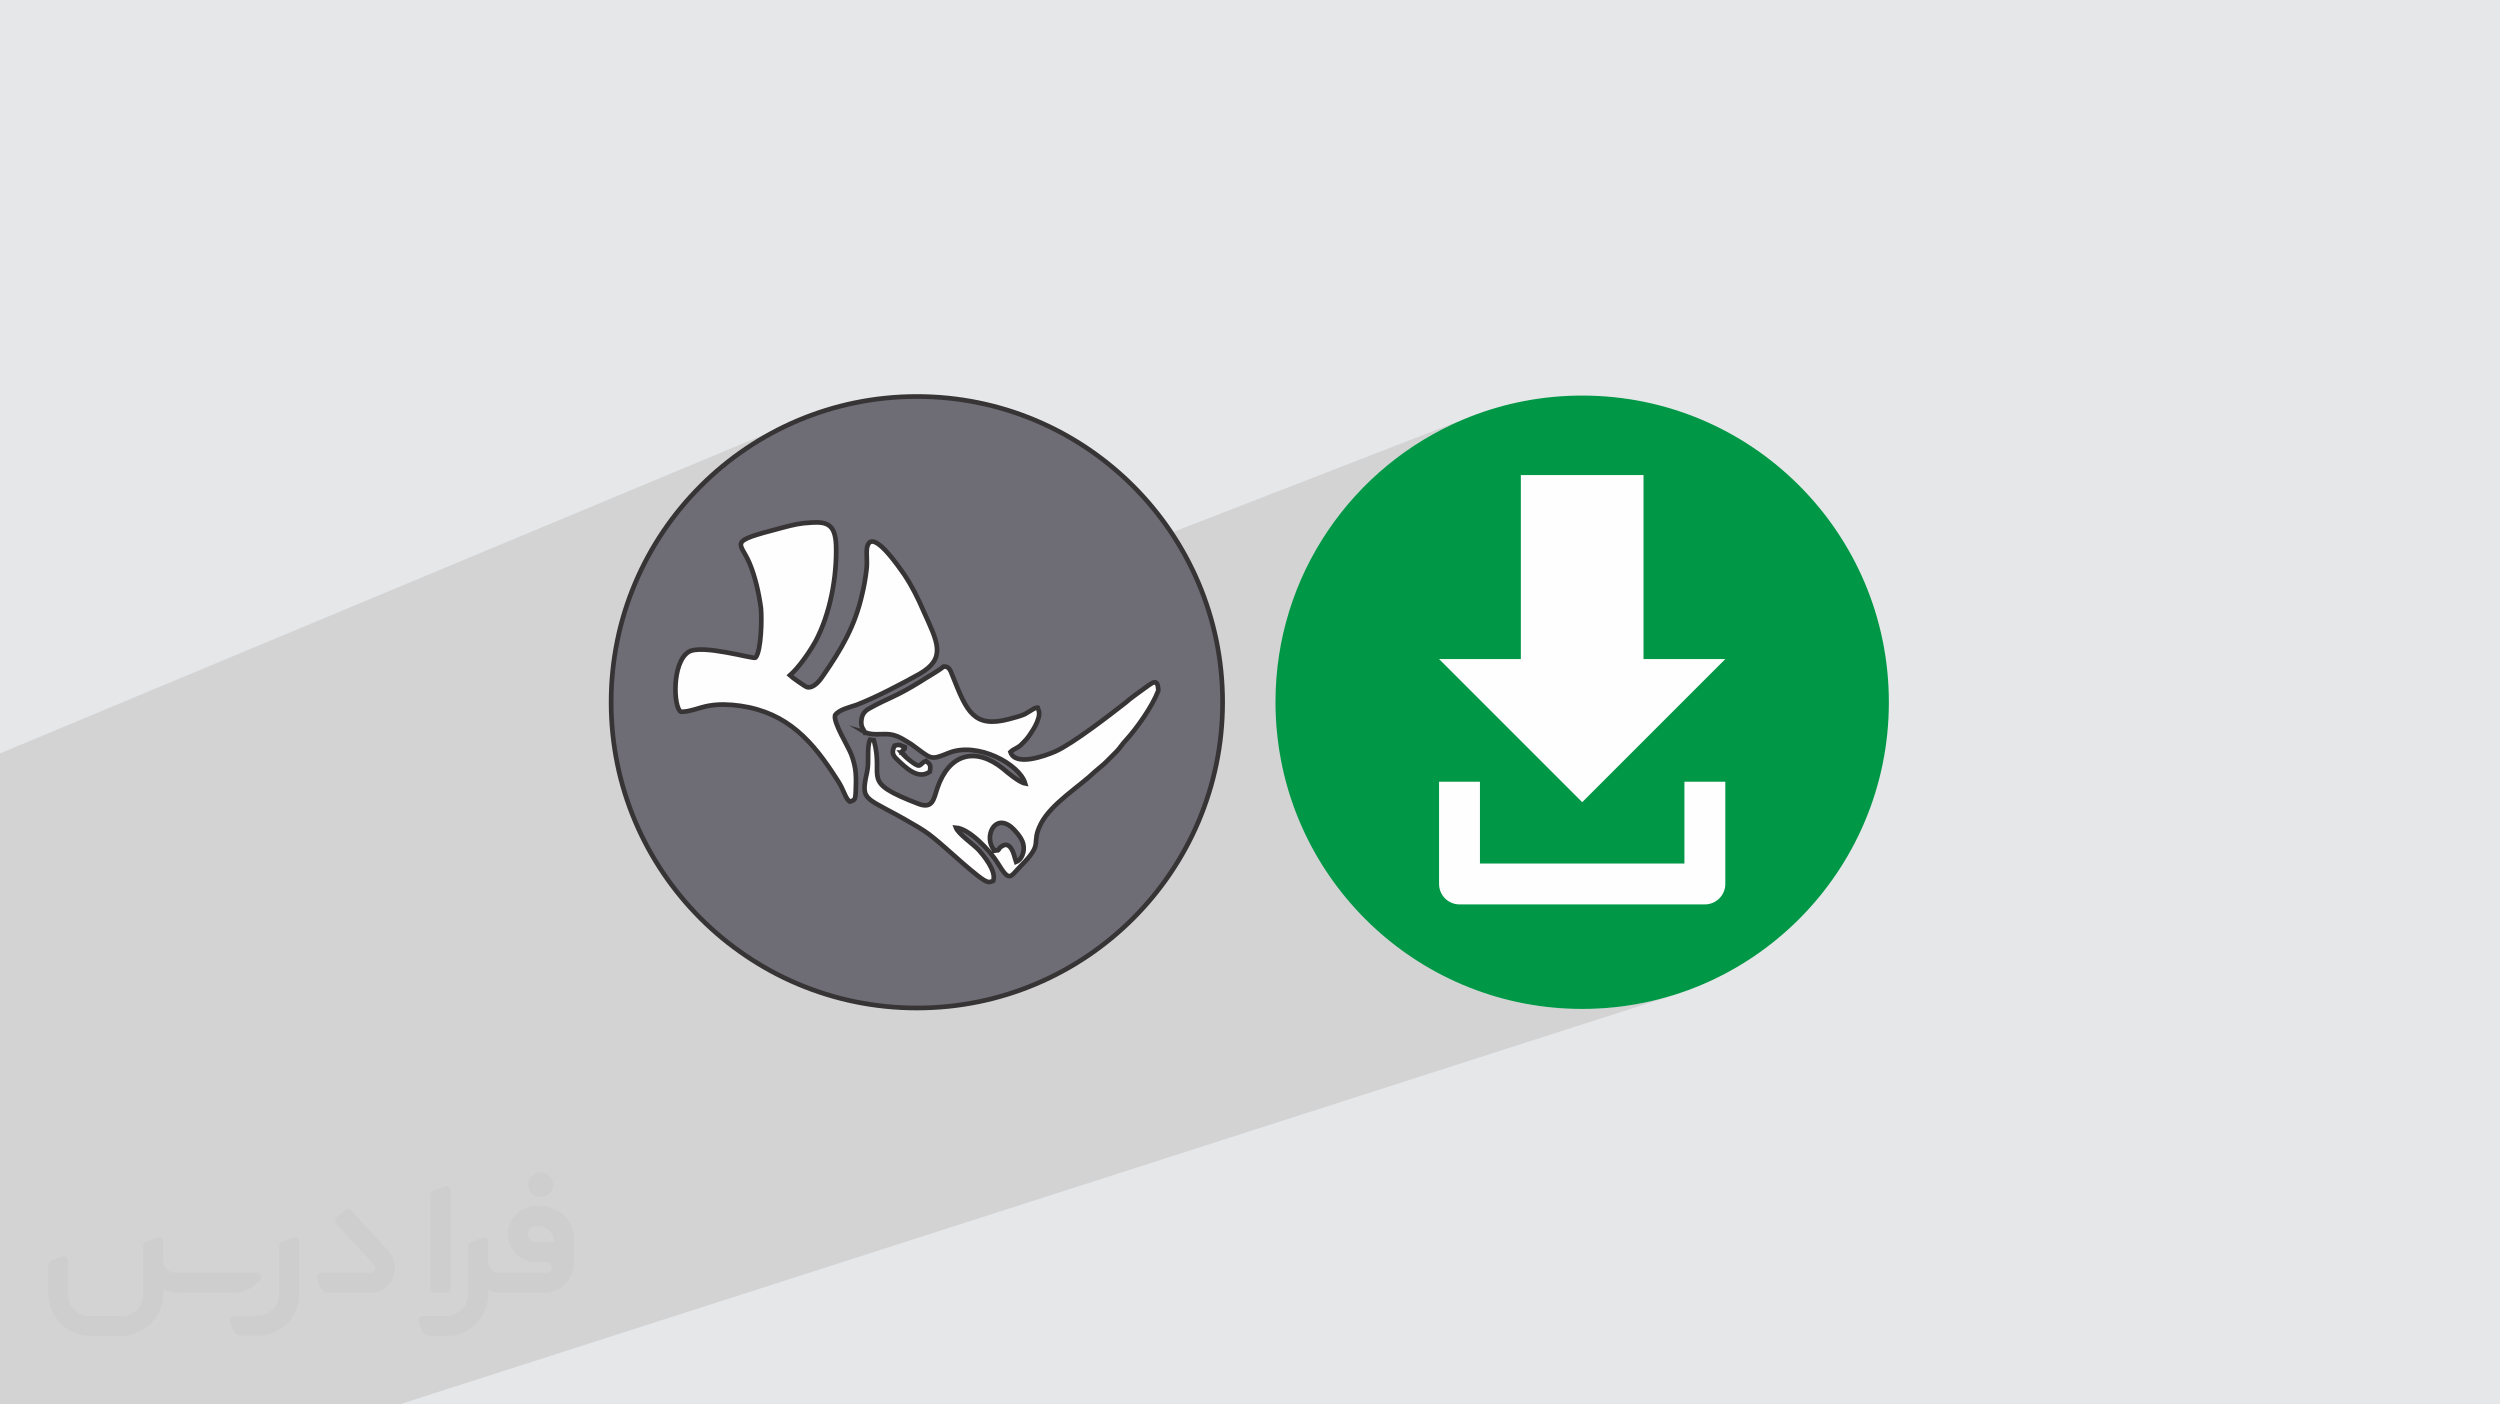
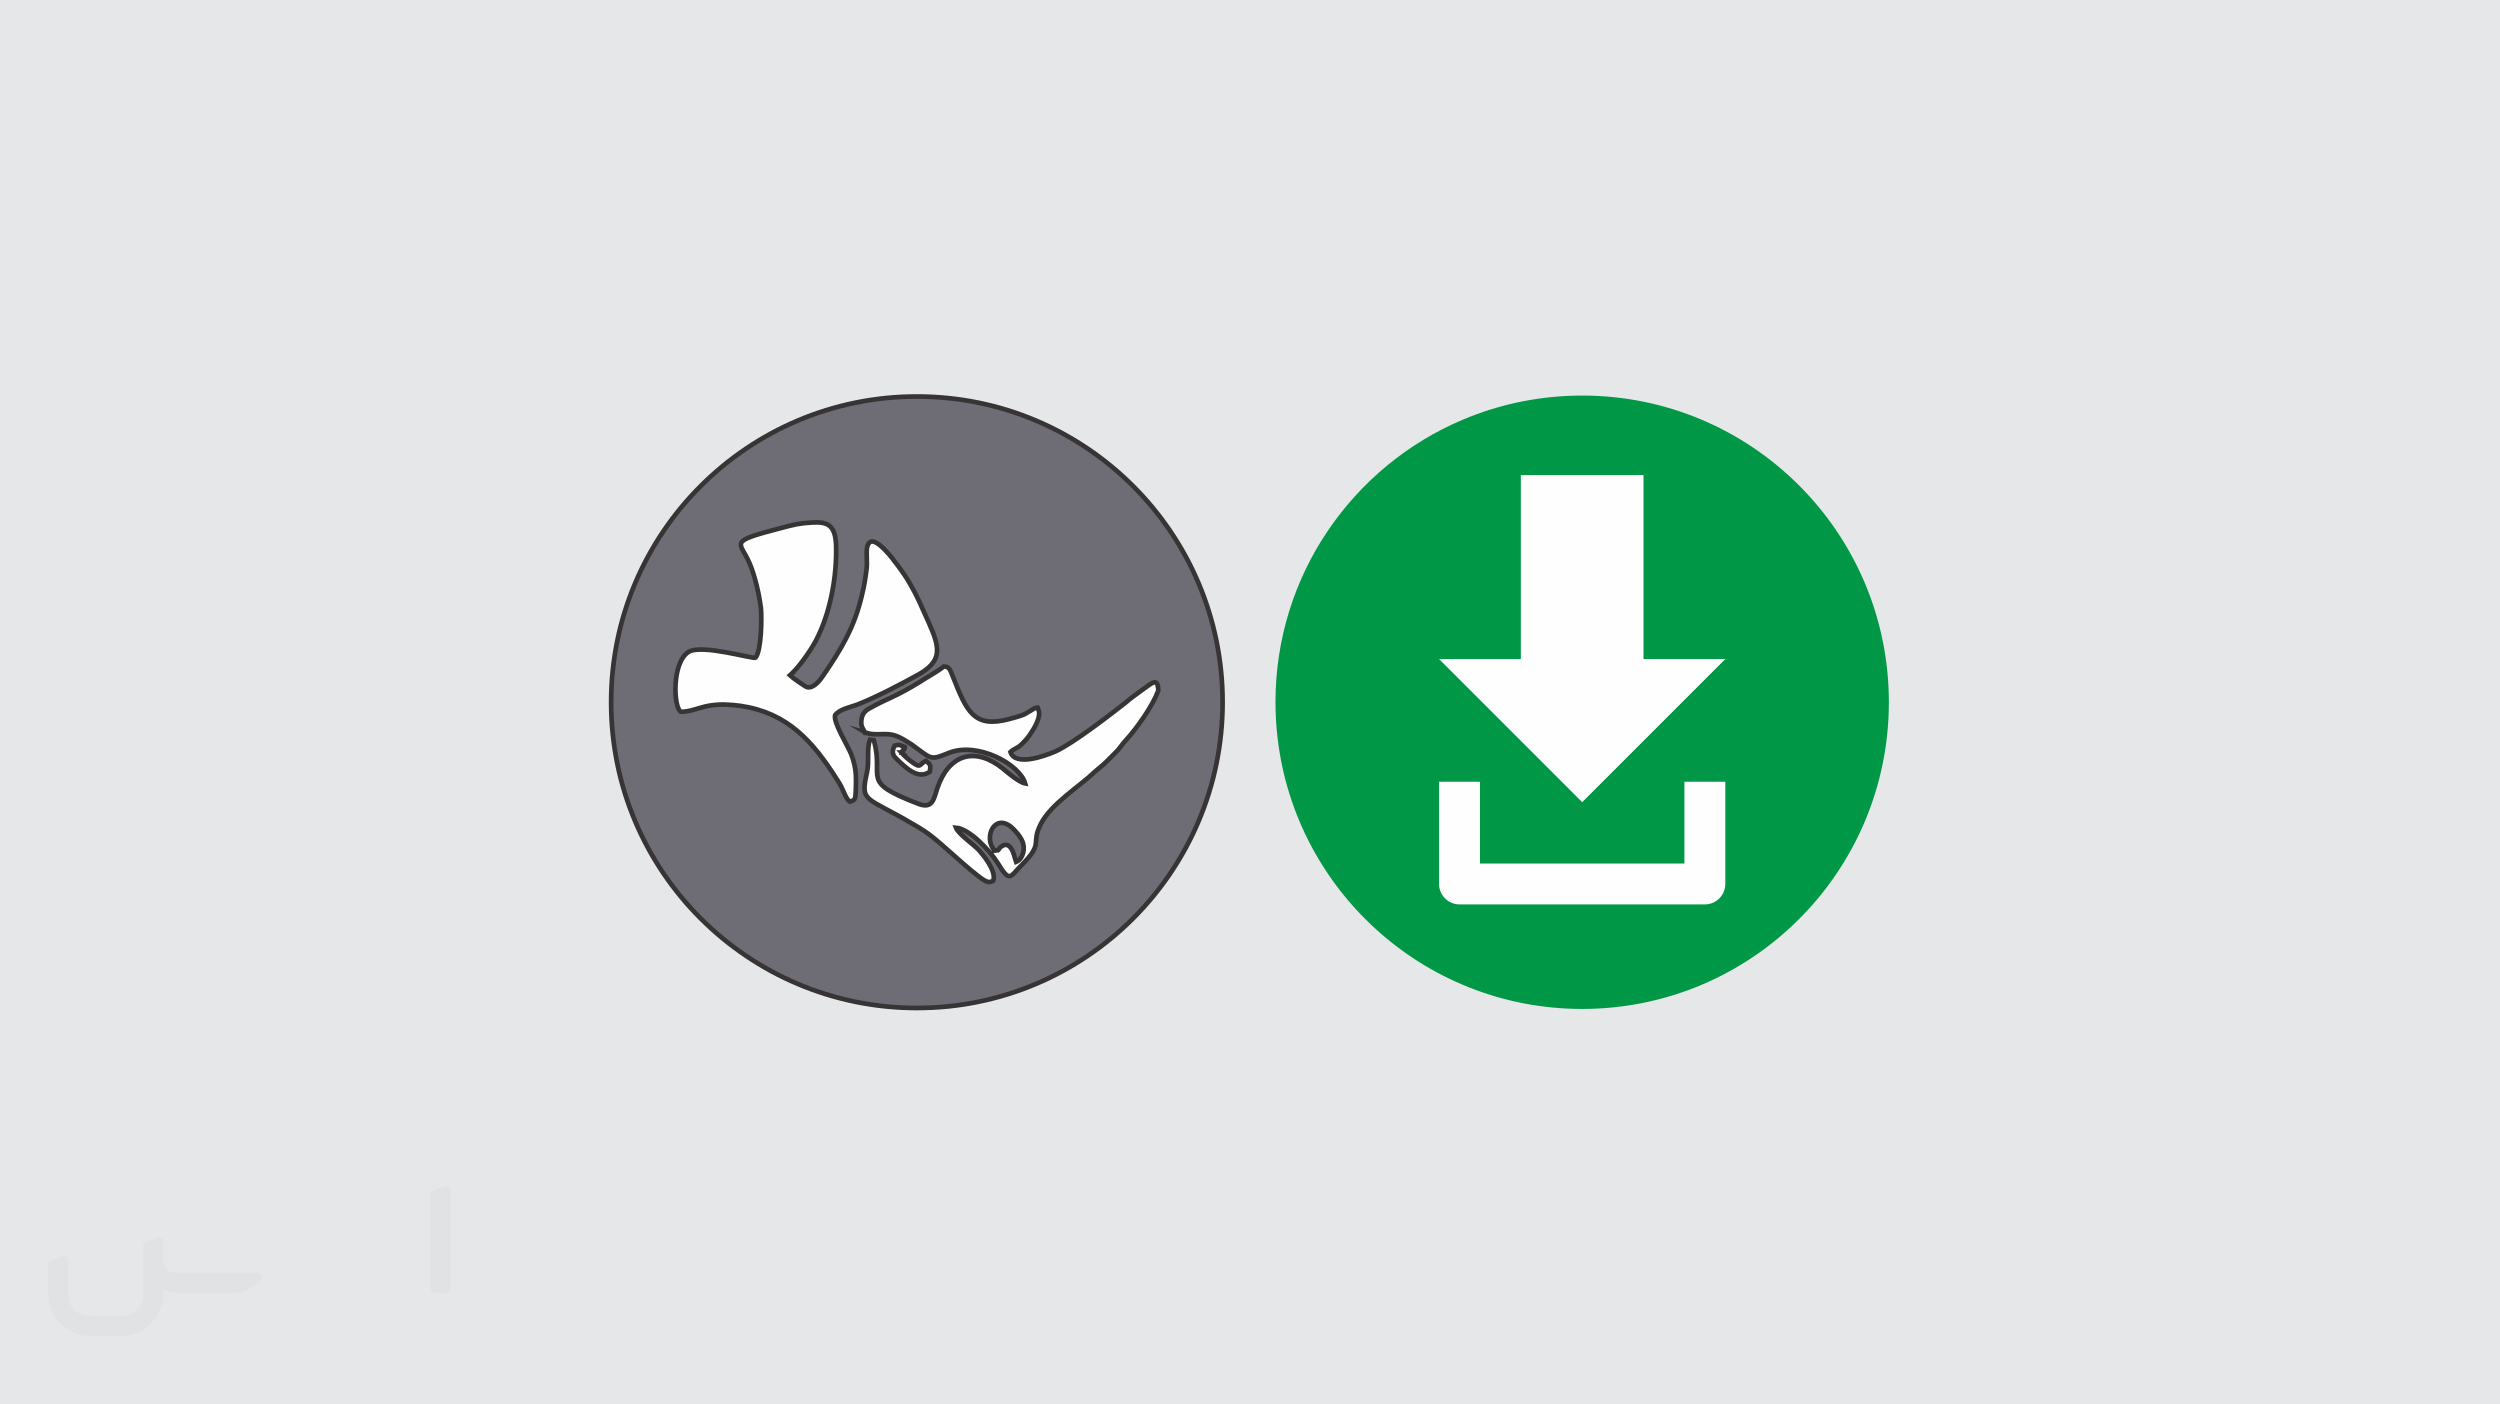
<svg xmlns="http://www.w3.org/2000/svg" xml:space="preserve" width="94.192mm" height="52.917mm" version="1.0" style="shape-rendering:geometricPrecision; text-rendering:geometricPrecision; image-rendering:optimizeQuality; fill-rule:evenodd; clip-rule:evenodd" viewBox="0 0 9404.92 5283.66">
  <defs>
    <style type="text/css">
   
    .str0 {stroke:#373435;stroke-width:17.6;stroke-miterlimit:22.926}
    .fil6 {fill:#6E6D75}
    .fil7 {fill:#FEFEFE}
    .fil5 {fill:#FEFEFE;fill-rule:nonzero}
    .fil3 {fill:#009846;fill-rule:nonzero}
    .fil4 {fill:#FEFEFE;fill-rule:nonzero}
    .fil2 {fill:#373435;fill-rule:nonzero;fill-opacity:0.031}
    .fil1 {fill:#2B2A29;fill-opacity:0.102}
    .fil0 {fill:#E6E7E8}
   
  </style>
  </defs>
  <g id="Layer_x0020_1">
    <polygon class="fil0" points="-0,0 9404.92,0 9404.92,5283.66 -0,5283.66 " />
-     <path class="fil1" d="M-0 3203.46l0 -24.53 0 -0.02 0 -11.95 0 -332.76 3001.52 -1252.16 -50.95 23.04 -49.58 25.4 -48.17 27.7 -46.67 29.91 -45.09 32.07 -43.45 34.14 -41.74 36.16 -39.94 38.08 -38.08 39.94 -36.16 41.74 -34.14 43.45 -32.07 45.09 -29.91 46.67 -27.7 48.17 -25.4 49.58 -23.04 50.95 -0.95 2.4 423.99 -172.26 15.33 -6.09 19.73 -6.58 24.51 -7.28 29.72 -8.21 35.1 -9.28 0.26 -0.11 9.48 -2.47 8.71 -2.27 8.04 -2.07 7.49 -1.89 7.04 -1.72 6.7 -1.55 6.45 -1.4 6.31 -1.26 6.28 -1.13 6.35 -1.02 6.53 -0.91 6.81 -0.81 7.19 -0.73 7.69 -0.66 8.28 -0.6 8.98 -0.55 20.07 -0.41 17.55 1.58 15.02 4.16 12.49 7.33 9.97 11.07 7.45 15.42 4.91 20.32 2.4 25.83 0.26 11.15 0.09 11.27 -0.09 11.38 -0.14 6 126.36 -50.58 7.5 -3 8.82 0.97 9.86 4.39 10.65 7.28 11.19 9.62 11.46 11.4 11.49 12.67 11.25 13.38 10.76 13.55 10 13.19 9.01 12.27 7.74 10.82 6.22 8.83 4.44 6.3 5.33 8.14 5.2 8.2 5.06 8.25 4.94 8.3 4.81 8.36 4.7 8.41 4.59 8.47 4.49 8.52 4.39 8.57 4.29 8.63 4.22 8.69 4.13 8.74 4.06 8.8 3.99 8.85 3.93 8.91 3.87 8.96 9.79 21.5 9.14 20.2 6.91 15.76 2028.4 -787.74 -3.2 1.27 -3.19 1.27 -3.18 1.29 -3.18 1.3 -3.18 1.31 -3.17 1.31 -3.17 1.32 -3.16 1.33 -38.45 17.07 -37.7 18.43 -36.91 19.74 -36.1 21.02 -35.26 22.29 -34.38 23.5 -33.47 24.69 -32.53 25.86 -31.56 26.99 -30.56 28.1 -29.55 29.16 -28.47 30.2 -27.39 31.21 -26.27 32.19 -25.11 33.14 -23.92 34.06 -22.72 34.95 -21.48 35.81 -8.9 16.14 779.04 -296.24 461.51 0 0 692.25 307.65 0 -538.41 538.4 -384.58 132.36 0 54.3 769.16 -263.56 153.84 0 0 384.58 -1.57 15.5 -4.47 14.44 -7.1 13.07 -9.39 11.38 -11.38 9.4 -13.07 7.09 -938.53 309.12 22.09 9.36 49.86 18.45 50.92 16.18 51.91 13.86 52.85 11.48 53.71 9.03 54.53 6.53 55.27 3.95 55.97 1.34 59.37 -1.5 58.59 -4.46 57.74 -7.33 56.81 -10.15 55.83 -12.88 54.75 -15.55 -4018.51 1291.05 -106.82 248.91 106.82 -248.91 -56.42 18.12 -103.93 230.79 103.93 -230.79 -48.32 15.53 -117.27 215.26 117.27 -215.26 -1.13 0.36 -117.17 214.9 117.17 -214.9 -668.89 214.9 -788.63 0 -141.33 0 -322.59 0 -249.41 0 0 -127.98 0 -6.18 0 -37.29 0 -45.94 0 -18.5 0 -158.52 0 -45.74 0 -68.51 0 -90.5 0 -29.98 0 -3.44 0 -0.95 0 -16.35 0 -19 0 -61.5 0 -2.4 0 -1.64 0 -3.4 0 -1.33 0 -13.75 0 -13.82 0 -22.84 0 -13.91 0 -9.85 0 -6.19 0 -12.73 0 -0.25 0 -2.97 0 -21.63 0 -17.38 0 -11.65 0 -7.19 0 -21.65 0 -5.34 0 -20.68 0 -27.5 0 -13.77 0 -7.19 0 -7.4 0 -46.78 0 -12.25 0 -9.21 0 -11.14 0 -1.08 0 -0.91 0 -0.1 0 -5.61 0 -13.61 0 -4.46 0 -10.52 0 -4.69 0 -0.49 0 -1.96 0 -14.68 0 -17.73 0 -1.69 0 -1.82 0 -4.12 0 -15.3 0 -3.39 0 -0.64 0 -13.9 0 -18.13 0 -25.35 0 -19.45 0 -6.71 0 -28.41 0 -0.01 0 -1.26 0 -28.72 0 -47.55 0 -22.87 0 -6.96 0 -2.13 0 -14.85 0 -6.26 0 -97.66 0 -4.61 0 -44.01 0 -0.44 0 -18.77 0 -41.83 0 -40.1 0 -24.97 0 -83.29 0 -28.31 0 -128.16 0 -36.15 0 -110.35zm6490.53 121.95l-1053.92 348.71 1053.92 -348.71z" />
    <g id="_2171302066240">
-       <path class="fil2" d="M1125.4 4672.59l0 197.03c0,20.41 -3.74,40.82 -11.66,59.56 -7.92,18.74 -19.16,36.25 -33.74,50.4 -14.58,14.58 -31.65,25.82 -50.4,33.74 -18.74,7.92 -39.15,11.66 -59.56,11.66l-60.82 0c-7.08,0 -14.16,-2.08 -19.99,-6.25 -5.83,-4.16 -10.41,-9.58 -12.92,-16.25l-11.24 -29.16c-0.83,-2.5 -1.25,-5.41 -1.25,-8.33 0,-2.92 1.25,-5.42 2.92,-7.92 1.67,-2.5 3.74,-4.16 6.25,-5.41 2.5,-1.25 5.41,-2.09 7.91,-1.67l86.23 0c22.08,0 42.91,-8.75 58.73,-24.57 15.41,-15.42 24.15,-36.65 24.15,-58.73l0 -179.12c0,-3.33 1.26,-6.66 3.33,-9.58 2.09,-2.92 5,-5 7.92,-6.25l40.82 -15.83c2.5,-0.84 5.41,-1.25 8.33,-0.84 2.92,0.42 5.42,1.26 7.5,2.92 2.09,1.67 4.17,3.75 5.42,6.25 1.25,2.92 2.08,5.83 2.08,8.33z" />
-       <path class="fil2" d="M2033.88 4536.8l-15 0c-59.57,0 -109.13,48.73 -108.31,107.88 0.42,27.5 12.08,54.16 31.66,73.32 19.57,19.57 46.23,30.4 74.14,30.4l39.57 0c5.42,0 10.41,2.08 14.17,5.83 3.74,3.74 5.83,8.75 5.83,14.16 0,5.42 -2.09,10.41 -5.83,14.17 -3.75,3.74 -8.75,5.83 -14.17,5.83l-179.11 0c-10.83,0 -20.83,-4.58 -28.33,-12.08 -7.5,-7.5 -11.66,-17.91 -12.08,-28.33l0 -74.98c0,-2.92 -0.83,-5.41 -2.08,-7.92 -1.25,-2.5 -3.33,-4.57 -5.42,-6.24 -2.08,-1.67 -4.99,-2.51 -7.5,-2.92 -2.92,-0.42 -5.41,0 -8.33,0.83l-41.24 15.83c-2.92,1.25 -5.83,3.33 -7.92,6.25 -2.08,2.92 -2.92,6.25 -2.92,9.58l0 179.12c0,22.08 -8.75,43.32 -24.15,58.73 -15.42,15.42 -36.65,24.57 -58.73,24.57l-86.64 0.01c-2.92,0 -5.42,0.83 -7.92,2.08 -2.5,1.25 -4.58,3.33 -6.25,5.42 -1.66,2.5 -2.5,4.99 -2.92,7.5 -0.41,2.92 0,5.41 1.26,8.33l11.24 29.16c2.5,6.67 7.08,12.5 12.91,16.66 5.83,4.16 12.91,6.25 20,5.83l60.81 0c41.24,0 80.81,-16.25 109.97,-45.82 29.16,-29.16 45.81,-68.74 45.81,-109.97l0 -18.32c15.84,7.91 33.33,12.08 50.82,12.08l157.03 0c30.41,0 59.99,-12.08 81.65,-33.74 21.66,-21.67 33.74,-50.82 33.74,-81.65l0 -85.81c0,-33.32 -13.33,-65.39 -36.65,-89.14 -23.74,-23.74 -55.82,-36.65 -89.14,-36.65zm50.39 136.2l-66.64 0c-7.92,0 -15.42,-2.5 -21.25,-7.91 -5.83,-5.42 -9.59,-12.5 -10.41,-20.42 0,-4.16 0.42,-8.75 2.08,-12.91 1.67,-4.16 3.75,-7.91 6.67,-10.82 5.83,-5.42 13.75,-8.76 21.66,-8.76l7.09 0c16.25,0 31.65,6.25 42.9,17.91 11.66,11.25 17.91,26.66 17.91,42.91z" />
      <path class="fil2" d="M1694.39 4478.9l0 367.39c0,2.08 -0.42,4.57 -1.25,6.66 -0.84,2.09 -2.09,4.16 -3.75,5.83 -1.67,1.67 -3.33,2.92 -5.41,3.74 -2.09,0.84 -4.16,1.26 -6.67,1.26l-40.82 0c-2.08,0 -4.58,-0.42 -6.66,-1.26 -2.09,-0.83 -4.16,-2.08 -5.42,-3.74 -1.66,-1.67 -2.92,-3.74 -3.74,-5.83 -0.83,-2.09 -1.25,-4.58 -1.25,-6.66l0 -351.57c0,-3.32 0.83,-6.66 2.92,-9.58 2.08,-2.92 4.58,-5 7.91,-6.25l40.83 -15.83c2.5,-0.84 5.41,-1.25 8.33,-1.25 2.92,0.41 5.41,1.25 7.5,2.92 2.5,1.66 4.16,3.74 5.41,6.24 1.25,2.09 2.09,5 2.09,7.92z" />
-       <path class="fil2" d="M1391.56 4863.79l-153.7 0c-7.08,0 -14.17,-2.09 -20,-6.25 -5.83,-4.16 -10.41,-9.99 -13.33,-16.66l-11.24 -28.74c-0.83,-2.51 -1.25,-5.42 -0.83,-8.34 0.41,-2.92 1.25,-5.41 2.92,-7.91 1.66,-2.51 3.74,-4.16 6.24,-5.42 2.51,-1.25 5.42,-2.08 7.92,-2.08l184.11 0c3.33,0 6.66,-1.25 9.58,-2.92 2.93,-2.09 5,-4.58 6.67,-7.92 1.25,-3.33 1.67,-6.66 1.25,-9.99 -0.42,-3.33 -2.08,-6.67 -4.16,-9.17l-141.63 -154.12c-2.92,-3.33 -4.58,-7.92 -4.58,-12.5 0,-4.58 2.09,-8.75 5.83,-12.08l29.58 -27.49c3.33,-2.92 7.92,-4.58 12.5,-4.58 4.58,0.42 8.75,2.09 12.08,5.83l140.37 152.87c55.41,59.57 12.5,157.46 -69.56,157.46z" />
      <path class="fil2" d="M977.53 4817.97l-20 17.07c-20.83,17.91 -47.49,27.91 -74.98,27.91l-211.19 0c-19.57,0 -39.15,-4.16 -57.06,-12.49l0 16.25c0,20.82 -4.16,41.65 -12.08,60.81 -7.91,19.16 -19.57,36.65 -34.57,51.65 -14.58,14.58 -32.07,26.24 -51.65,34.58 -19.16,7.91 -39.99,12.07 -60.82,12.07l-114.55 0.01c-20.83,0 -41.66,-4.17 -60.82,-12.08 -19.16,-7.92 -36.65,-19.58 -51.65,-34.58 -14.58,-14.58 -26.24,-32.07 -34.57,-51.65 -7.92,-19.16 -12.08,-39.98 -12.08,-60.81l0 -107.89c0,-3.33 1.25,-6.66 2.92,-9.58 2.09,-2.92 4.58,-5 7.92,-6.25l40.82 -15.83c2.5,-0.84 5.41,-1.26 8.33,-0.84 2.92,0.42 5.42,1.25 7.5,2.92 2.09,1.67 4.16,3.75 5.42,6.25 1.25,2.5 2.08,5 2.08,7.92l0 128.71c0,20.83 8.34,40.82 22.92,55.41 14.58,14.58 34.57,22.91 55.4,22.91l125.79 0c20.83,0 40.41,-8.34 54.99,-22.92 14.58,-14.58 22.92,-34.57 22.92,-55.4l0 -184.11c0,-3.33 1.25,-6.67 2.92,-9.59 2.08,-2.92 4.57,-4.99 7.91,-6.24l40.82 -15.84c2.51,-0.83 5.42,-1.25 8.34,-0.83 2.92,0.42 5.41,1.25 7.91,2.92 2.51,1.67 4.17,3.74 5.42,6.25 1.25,2.5 2.08,5.41 2.08,7.91l0 70.4c0,11.66 4.58,23.32 12.92,31.65 8.33,8.34 19.57,13.33 31.65,13.33l307.4 0c3.33,0 7.09,0.84 9.59,2.92 2.92,2.09 5,5 6.25,7.92 1.25,3.33 1.25,6.66 0.41,10.41 0,3.74 -2.08,6.66 -4.57,8.75z" />
-       <path class="fil2" d="M2033.88 4503.89c25.82,0 47.07,-21.25 47.07,-47.07 0,-25.83 -21.25,-47.07 -47.07,-47.07 -25.83,0 -47.08,21.24 -47.08,47.07 0,25.82 21.25,47.07 47.08,47.07z" />
    </g>
    <g id="_2171302056976">
      <g>
        <path class="fil3" d="M5528.63 1568.32l-0.19 0.07c-8.52,3.35 -16.97,6.84 -25.39,10.38 -414.07,174.88 -704.71,584.75 -704.71,1062.39 0,19.42 0.51,38.78 1.49,58.07l0.16 3.36c0.38,7.24 0.86,14.48 1.38,21.69l0.82 11.09c0.43,5.19 0.9,10.39 1.4,15.59 54.98,585.99 548.17,1044.61 1148.55,1044.61 637.2,0 1153.74,-516.55 1153.74,-1153.73 0,-637.2 -516.55,-1153.74 -1153.74,-1153.74 -149.5,0 -292.39,28.46 -423.5,80.22z" />
        <polygon class="fil4" points="5721.37,1787.07 5721.37,2479.33 5413.71,2479.33 5952.12,3017.73 6490.53,2479.33 6182.88,2479.33 6182.88,1787.07 " />
-         <path class="fil5" d="M6413.63 3402.31l-923 0c-42.49,0.02 -76.91,-34.44 -76.91,-76.9l0 -384.58 153.83 0 0 307.66 769.16 0 0 -307.66 153.84 0 0 384.58c0,42.47 -34.45,76.92 -76.9,76.92l0 -0.02z" />
+         <path class="fil5" d="M6413.63 3402.31l-923 0c-42.49,0.02 -76.91,-34.44 -76.91,-76.9l0 -384.58 153.83 0 0 307.66 769.16 0 0 -307.66 153.84 0 0 384.58c0,42.47 -34.45,76.92 -76.9,76.92l0 -0.02" />
      </g>
      <g>
        <circle class="fil6 str0" cx="3449.22" cy="2641.83" r="1150.18" />
        <path class="fil7 str0" d="M2937.05 1986.77c-203.93,53.18 -152.17,49.07 -117.05,132.64 20.33,48.05 35.12,112.73 42.51,168.18 3.7,36.96 1.85,160.8 -20.32,186.67 -9.24,5.52 -201.44,-51.76 -251.33,-22.2 -64.68,40.65 -57.27,210.69 -29.56,225.46 29.56,1.85 72.07,-16.62 103.49,-22.19 40.66,-7.39 79.45,-5.53 120.11,0 179.26,25.89 273.51,134.93 364.04,277.21 27.73,40.66 29.57,70.22 48.05,83.15 20.34,-5.53 20.34,-9.24 22.2,-35.1 1.85,-55.45 3.69,-88.7 -16.62,-142.29 -12.94,-33.26 -68.39,-120.13 -61.02,-147.86 16.64,-22.19 55.45,-29.56 81.32,-38.8 75.78,-29.58 166.32,-77.62 236.56,-116.41 101.64,-59.15 68.39,-118.27 14.79,-236.56 -20.54,-47.94 -43.21,-93.48 -72.05,-136.75 -18.48,-25.86 -123.82,-182.95 -140.46,-101.64 -3.69,22.17 1.85,49.88 -1.84,81.31 -3.69,31.42 -9.24,64.68 -16.62,94.24 -27.73,121.97 -77.61,205.14 -146,304.94 -11.08,16.62 -35.13,49.91 -60.99,44.34 -7.4,-1.83 -59.14,-38.78 -64.68,-44.34 31.42,-27.73 70.23,-81.32 96.1,-127.53 55.45,-103.48 81.3,-243.92 77.6,-362.22 -3.02,-76.72 -32.97,-88.55 -89.86,-85.3 -49.93,2.81 -65.57,7.26 -118.31,21.01l-0.05 0.05zm455.83 844.15c3.69,-16.63 11.09,-5.54 11.09,-20.33 -18.49,-7.4 -18.49,-11.09 -38.81,-5.53 -11.09,24.02 -7.4,35.13 7.39,49.88 36.96,35.12 81.31,79.48 125.67,48.05 3.69,-24.02 1.84,-27.73 -14.8,-40.66 -25.89,11.1 -16.63,31.42 -53.61,3.7 -14.79,-11.09 -25.86,-20.33 -38.81,-35.13l0 0 0 0 1.84 -0.03 0.04 0.04zm347.41 367.76c-40.65,-48.06 0,-140.45 64.68,-86.88 11.1,9.25 38.83,38.82 44.37,62.85 7.4,31.41 -7.4,60.99 -27.72,68.38 -1.84,-3.68 -12.94,-86.86 -53.58,-59.14 -20.34,14.79 0,12.93 -27.74,16.62l0 -1.84 -0.02 0zm-482.34 -441.69c36.96,11.08 64.68,0 99.8,7.39 29.57,7.4 48.05,22.19 70.21,35.12 77.61,55.46 68.39,62.84 140.45,33.26 109.04,-44.35 267.96,42.52 288.3,114.58 -22.18,-3.7 -68.37,-42.53 -83.15,-55.45 -103.49,-83.17 -203.28,-57.31 -247.65,73.91 -12.93,38.83 -16.61,77.61 -68.39,59.15 -227.28,-86.83 -129.34,-92.4 -170.01,-240.27l-14.79 -1.83c-12.93,33.26 -1.84,81.31 -11.09,121.97 -25.89,116.4 -7.41,88.7 173.72,195.87 29.56,16.62 55.46,33.27 79.48,53.61 42.52,33.26 171.87,157.09 199.57,162.63 7.39,1.86 5.54,1.86 12.93,0 9.24,-1.83 5.54,-1.83 9.24,-3.69 12.93,-36.96 -38.81,-97.94 -53.6,-114.57 -20.34,-22.19 -77.62,-60.98 -86.85,-85.01 49.88,3.7 127.51,85.01 157.08,133.07 46.22,75.77 46.22,51.74 86.85,11.09 90.53,-90.54 35.12,-79.48 75.78,-158.95 38.81,-75.78 145.98,-140.45 203.27,-195.87 18.49,-16.62 27.73,-22.19 42.52,-36.95l38.78 -38.82c12.94,-12.94 22.2,-29.57 35.13,-42.52 40.66,-44.35 99.8,-127.53 121.97,-186.65 -1.84,-51.75 -22.19,-29.57 -59.15,-3.69 -22.18,16.62 -44.35,31.41 -62.84,48.05 -59.14,46.22 -199.57,155.24 -266.12,184.81 -38.79,16.63 -149.68,57.3 -168.17,1.85 12.93,-12.94 25.86,-12.94 42.51,-29.58 12.94,-12.93 20.34,-20.33 31.42,-36.95 12.93,-18.49 46.21,-70.21 29.57,-96.09 -3.69,-3.7 7.4,-7.39 -12.93,-1.85l-36.96 22.19c-16.62,7.39 -38.8,12.93 -59.14,18.49 -133.07,35.12 -158.94,-29.57 -210.66,-158.95 -9.25,-22.18 -12.94,-40.65 -35.13,-38.81 -22.2,18.49 -60.99,38.81 -88.71,57.3 -96.1,59.15 -116.4,59.15 -186.65,97.94 -14.8,7.4 -29.57,18.47 -33.27,40.66 -5.53,31.41 7.4,38.81 12.94,53.61l0 0 0 0 3.69 0 0.06 -0.03 0 -0.01z" />
      </g>
    </g>
  </g>
</svg>